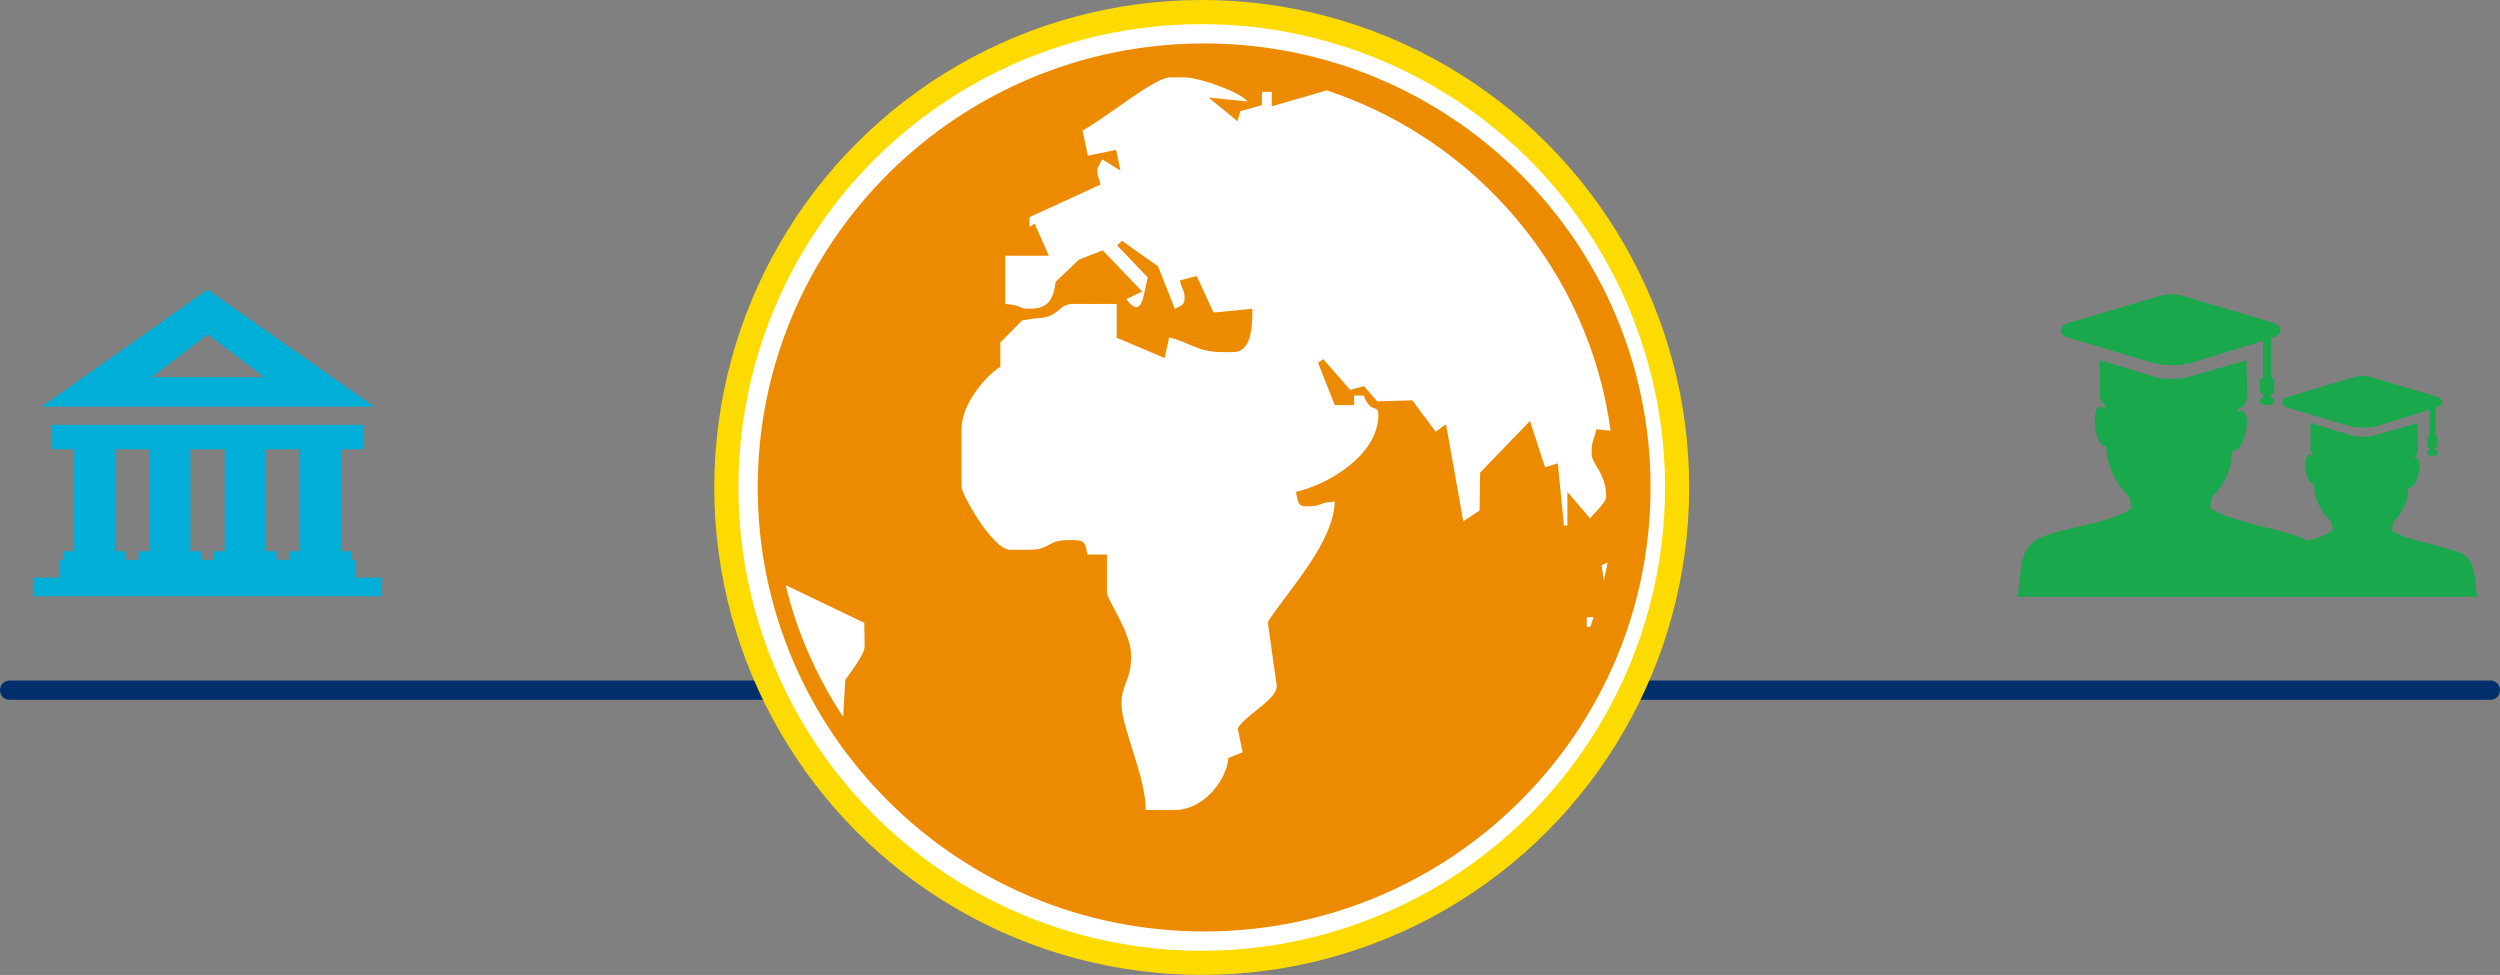
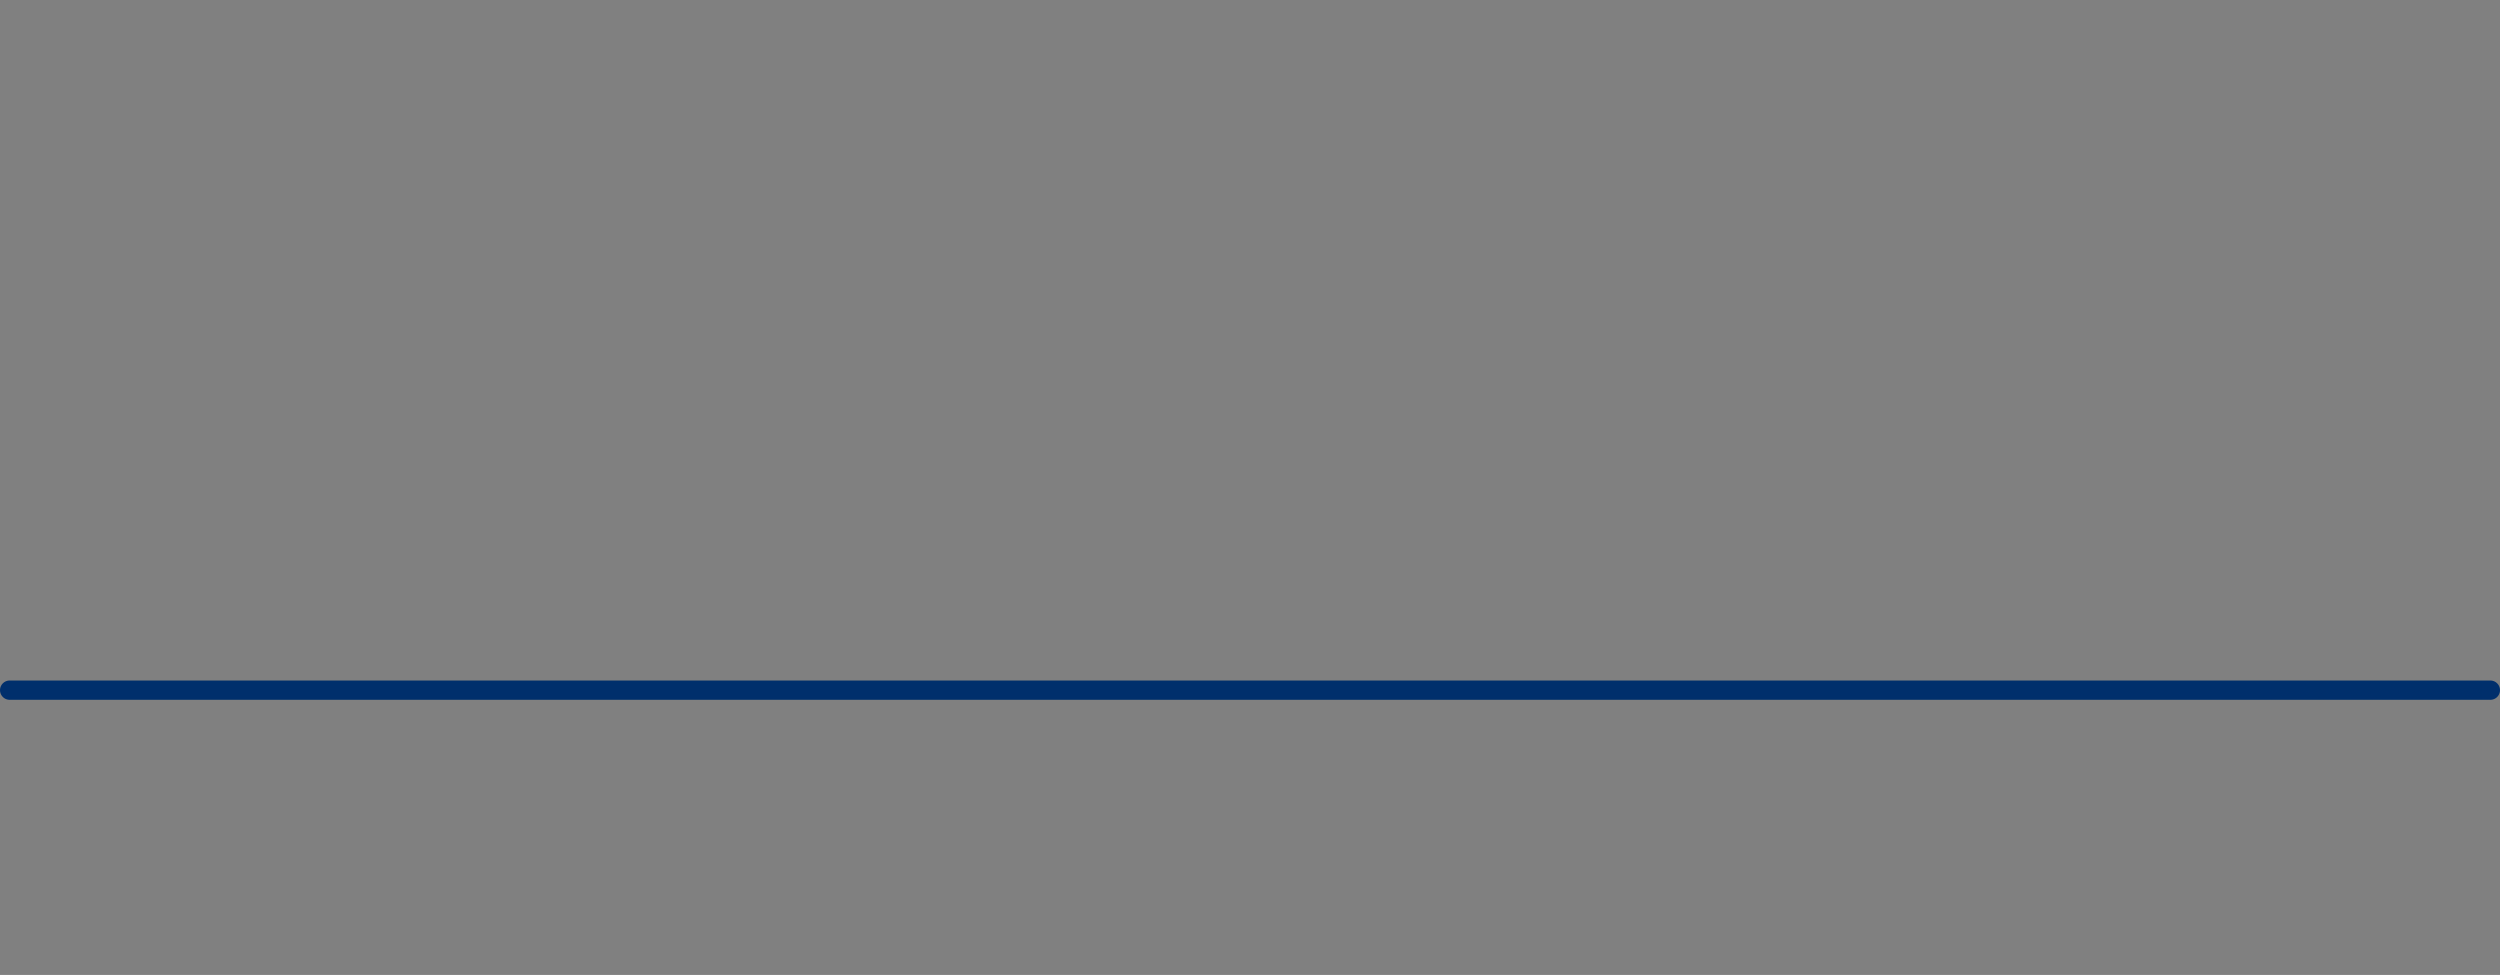
<svg xmlns="http://www.w3.org/2000/svg" width="518" height="202" viewBox="0 0 518 202" fill="none">
  <rect x="0" y="0" width="518" height="202" fill="#808080" stroke="none" />
  <g style="mix-blend-mode:multiply">
    <g opacity="0.8">
      <g clip-path="url(#clip0_129_193)">
-         <path fill-rule="evenodd" clip-rule="evenodd" d="M457.99 105.242C460.96 107.915 474.174 109.891 477.447 111.712C477.634 111.817 477.816 111.934 477.989 112.06C480.238 111.479 482.247 110.821 483.301 109.868C483.27 109.247 483.15 108.634 482.945 108.047C480.805 106.023 479.544 103.241 479.432 100.299C477.237 100.531 476.881 91.838 479.432 94.782L479.284 94.263C478.971 93.97 478.773 93.574 478.726 93.147V87.638L487.202 90.226C488.786 90.575 490.426 90.575 492.01 90.226L500.881 87.669L501.028 93.093C500.99 93.551 500.846 93.993 500.61 94.387C500.405 94.661 500.14 94.884 499.834 95.038V95.131C502.37 93.171 501.385 101.329 498.973 101.12C498.962 103.575 498.02 105.934 496.337 107.722L495.965 108.093C495.744 108.667 495.634 109.277 495.639 109.891C497.857 111.89 507.759 113.378 510.202 114.741C513.304 116.461 512.598 120.599 513.304 123.659H418C418.915 119.615 418 114.005 422.118 111.743C426.631 109.24 438.046 108.45 441.574 105.273C441.529 104.446 441.368 103.63 441.093 102.848C438.232 100.139 436.547 96.417 436.402 92.481C433.509 92.768 432.99 81.145 436.402 85.019C436.278 84.586 436.161 84.183 436.06 83.803C435.519 83.388 435.161 82.78 435.06 82.106V74.614L446.692 78.162C448.864 78.634 451.112 78.634 453.283 78.162L465.443 74.653L465.644 82.044C465.589 82.672 465.39 83.28 465.063 83.819C464.732 84.25 464.293 84.586 463.791 84.795C463.729 85.035 463.659 85.275 463.581 85.531C466.978 82.92 465.621 93.775 462.442 93.542C462.421 96.822 461.164 99.973 458.921 102.368L458.417 102.863C458.126 103.628 457.981 104.44 457.99 105.258V105.242ZM504.65 84.516V90.373H504.851C504.919 90.373 504.984 90.4 505.032 90.448C505.08 90.496 505.107 90.561 505.107 90.629V92.403C505.107 92.472 505.081 92.538 505.033 92.587C504.985 92.636 504.92 92.665 504.851 92.667H504.642V93.287C504.773 93.31 504.891 93.379 504.976 93.481C505.061 93.583 505.108 93.712 505.107 93.845C505.107 93.997 505.047 94.142 504.939 94.25C504.832 94.358 504.686 94.418 504.533 94.418H503.51C503.358 94.418 503.212 94.358 503.104 94.25C502.996 94.142 502.936 93.997 502.936 93.845C502.936 93.711 502.984 93.581 503.07 93.479C503.157 93.377 503.277 93.309 503.409 93.287V92.667H503.2C503.13 92.667 503.063 92.639 503.013 92.59C502.964 92.54 502.936 92.473 502.936 92.403V90.629C502.938 90.561 502.967 90.496 503.016 90.448C503.065 90.4 503.131 90.373 503.2 90.373H503.409V84.903L492.615 88.258C490.687 88.739 488.672 88.739 486.744 88.258L474.826 84.702L473.748 84.376C472.406 83.834 472.74 82.54 473.988 82.246L487.473 78.224C488.831 77.799 490.287 77.799 491.645 78.224L504.851 82.199C506.294 82.548 506.573 83.88 504.898 84.431L504.619 84.516H504.65ZM470.576 70.058V78.364H470.863C470.956 78.364 471.046 78.4 471.113 78.466C471.179 78.531 471.218 78.619 471.22 78.713V81.145C471.218 81.239 471.179 81.327 471.113 81.392C471.046 81.458 470.956 81.494 470.863 81.494H470.576V82.346C470.758 82.378 470.923 82.473 471.041 82.615C471.159 82.757 471.222 82.937 471.22 83.121C471.22 83.327 471.138 83.524 470.993 83.669C470.847 83.814 470.65 83.896 470.444 83.896H469.025C468.82 83.896 468.622 83.814 468.477 83.669C468.331 83.524 468.25 83.327 468.25 83.121C468.247 82.937 468.31 82.757 468.428 82.615C468.546 82.473 468.711 82.378 468.893 82.346V81.494H468.606C468.513 81.494 468.424 81.458 468.357 81.392C468.29 81.327 468.252 81.239 468.25 81.145V78.713C468.252 78.619 468.29 78.531 468.357 78.466C468.424 78.4 468.513 78.364 468.606 78.364H468.893V70.616L454.082 75.187C451.442 75.842 448.681 75.842 446.041 75.187L429.709 70.298L428.236 69.856C426.39 69.082 426.856 67.338 428.569 66.935L447.041 61.442C448.901 60.857 450.896 60.857 452.756 61.442L470.902 66.866C472.871 67.338 473.228 69.19 470.964 69.918L470.576 70.035V70.058Z" fill="#00B140" />
        <rect x="423.524" y="123.605" width="89.764" height="39.588" fill="#00B140" />
      </g>
    </g>
  </g>
  <path d="M2 143L516 143" stroke="#002F6C" stroke-width="4" stroke-linecap="round" />
-   <path fill-rule="evenodd" clip-rule="evenodd" d="M8.635 84.268L43 60L77.541 84.268H8.635ZM7 119.681H12.32V115.987H13.094V114.225H15.35V93.085H10.738V88.02H75.256V93.085H70.65V114.225H72.906V115.987H73.68V119.681H79V123.549H7V119.681ZM26.096 115.987H28.697V114.225H30.953V93.085H23.84V114.225H26.096V115.987ZM41.699 115.987H44.307V114.225H46.557V93.085H39.443V114.225H41.699V115.987ZM57.303 115.987H59.91V114.225H62.166V93.085H55.047V114.225H57.303V115.987ZM31.428 78.147L43.053 69.266L54.742 78.147H31.428Z" fill="#00AFD7" />
-   <circle cx="249" cy="101" r="98.5" fill="white" stroke="#FEDB00" stroke-width="5" />
-   <path fill-rule="evenodd" clip-rule="evenodd" d="M249.498 9C300.578 9 341.999 50.198 341.999 100.999C341.999 151.804 300.577 192.999 249.498 192.999C198.42 193 157 151.804 157 100.999C157 50.198 198.42 9 249.498 9ZM274.904 18.726C305.945 28.987 329.236 56.156 333.723 89.254L330.782 88.942C330.26 91.18 329.78 91.237 329.78 93.932C329.78 96.31 332.791 97.902 332.791 102.921C332.791 104.266 329.615 106.955 329.475 107.424L324.76 101.922V108.914L324.044 108.887L322.773 95.987L320.14 96.812L317.007 87.215L306.686 97.929L306.563 105.774L303.193 108.021L299.615 87.899L297.474 89.455L292.626 82.949L285.38 83.163L282.604 80.008L279.763 80.785L274.174 74.415L273.095 75.146L276.557 83.948H280.576V81.95H282.583C284.031 85.93 285.595 83.573 285.595 85.947C285.595 94.253 275.281 100.359 268.524 101.922C268.885 103.424 268.745 104.922 270.531 104.922C274.314 104.922 272.434 104.263 276.557 103.923C276.366 112.409 266.771 122.543 262.675 128.861L264.509 141.873C264.992 144.699 258.608 147.689 256.438 150.871L257.479 155.856L254.539 157.037C254.024 162.158 249.026 167.839 243.419 167.839H237.397C237.397 160.827 232.375 150.82 232.375 145.865C232.375 141.657 234.381 141.091 234.381 135.879C234.381 131.063 229.363 124.157 229.363 122.896V114.906H225.345C224.749 112.68 225.113 111.912 222.334 111.912H221.33C216.943 111.912 217.684 113.908 213.296 113.908H209.278C205.656 113.908 199.238 102.346 199.238 100.924V88.94C199.238 83.768 203.997 78.138 207.271 75.955V70.964L211.791 66.394L214.301 65.968C219.689 65.968 219.049 62.974 222.334 62.974H231.373V69.965L241.31 74.185L242.246 69.92C246.749 70.97 247.921 72.963 253.469 72.963H255.475C259.286 72.963 259.491 67.934 259.491 63.975L251.447 64.766L247.948 57.183L244.469 58.104C245.093 60.817 245.435 59.69 245.435 61.978C245.435 63.325 244.319 63.475 243.425 63.975L239.946 55.193L232.465 49.879L231.471 50.849L237.841 57.516C236.995 59.907 236.896 66.813 233.383 61.976L236.668 60.404L228.481 51.87L223.576 53.778L218.734 58.39C218.229 62.105 217.211 63.974 213.302 63.974C210.701 63.974 212.271 63.305 208.28 62.975V52.989H217.316L214.388 46.338L213.302 46.996V44.997L227.977 38.268C227.7 36.173 227.363 37.296 227.363 35.011C227.363 34.875 228.349 33.032 228.367 33.011L232.162 35.354L231.254 31.055L225.399 32.253L224.312 27.027C228.955 24.595 239.172 16.036 242.421 16.036H245.435C248.607 16.036 257.104 19.149 258.487 21.027L250.429 20.215L256.407 25.113L256.981 23.025L261.443 21.809L261.498 19.031H263.509V22.026L274.904 18.726ZM333.092 116.565C332.86 117.826 332.604 119.075 332.321 120.315L331.859 117.093L333.092 116.565ZM330.2 127.89C329.978 128.558 329.752 129.229 329.515 129.891H328.777V127.89H330.2ZM174.702 148.527C169.246 140.302 165.171 131.096 162.784 121.236L179.076 129.049L179.158 133.884C179.158 135.66 176.11 139.44 175.143 140.876L174.702 148.527Z" fill="#ED8B00" />
  <defs>
    <clipPath id="clip0_129_193">
-       <rect width="95.288" height="62.605" fill="white" transform="translate(418 61)" />
-     </clipPath>
+       </clipPath>
  </defs>
</svg>